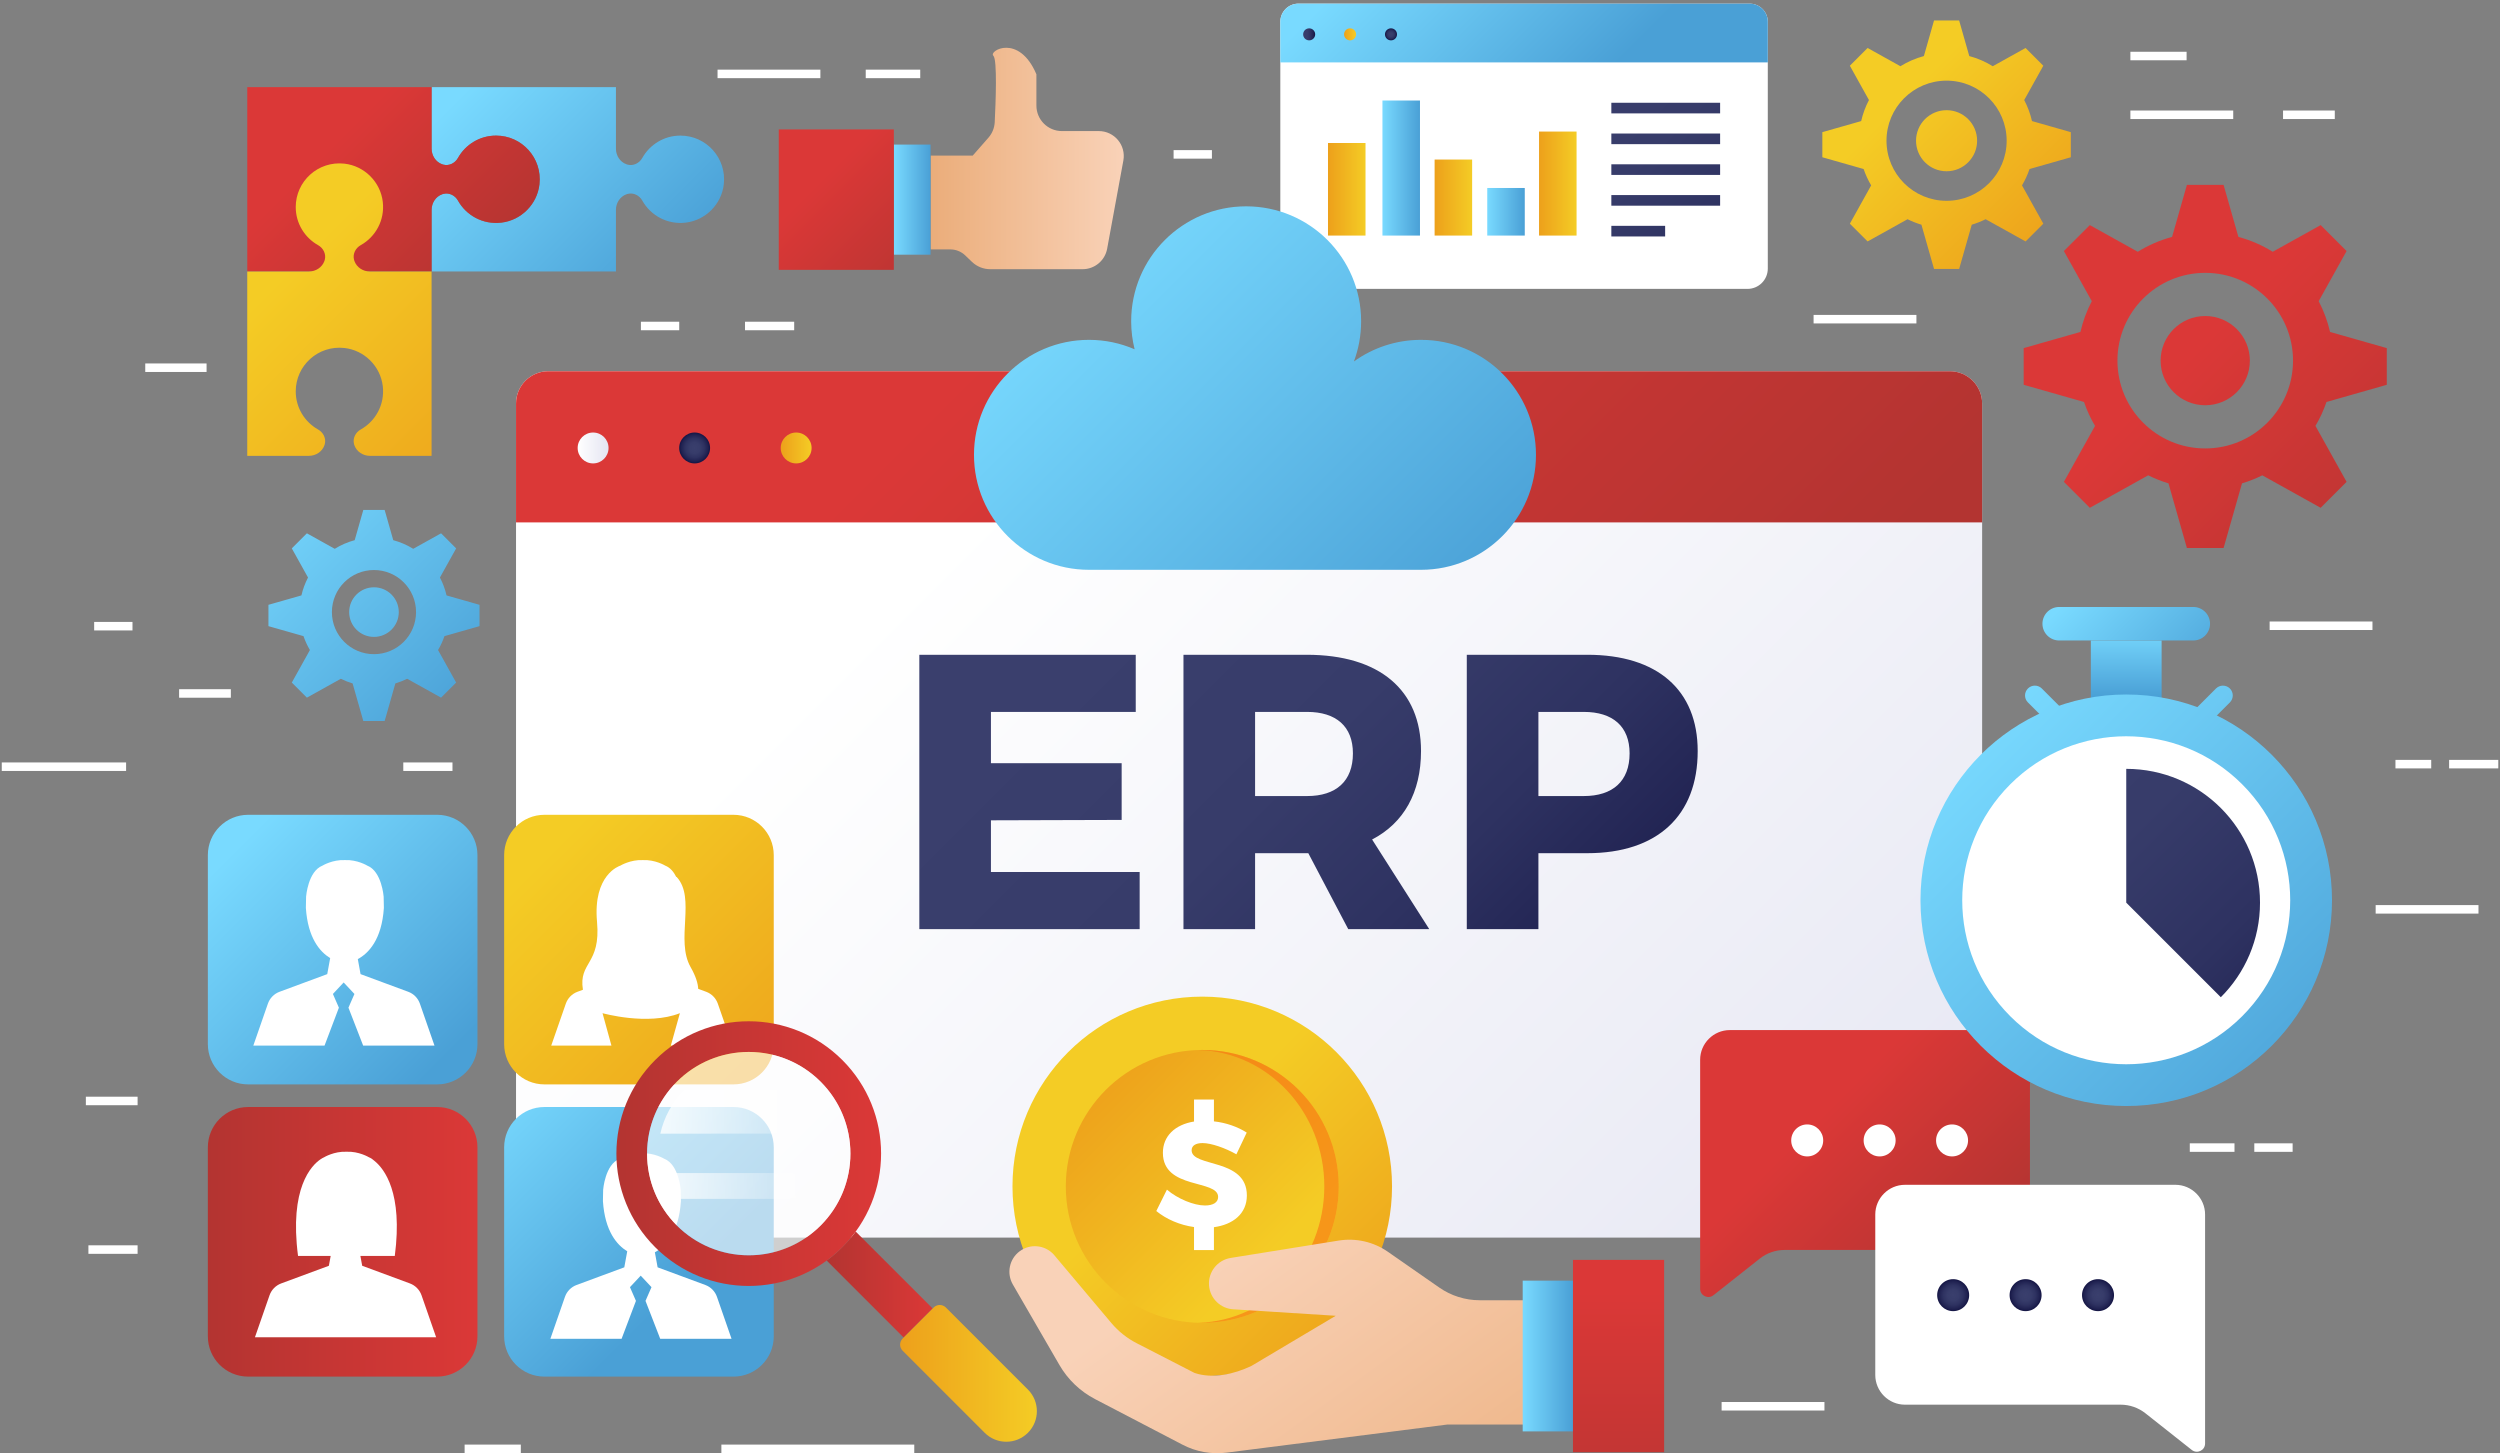
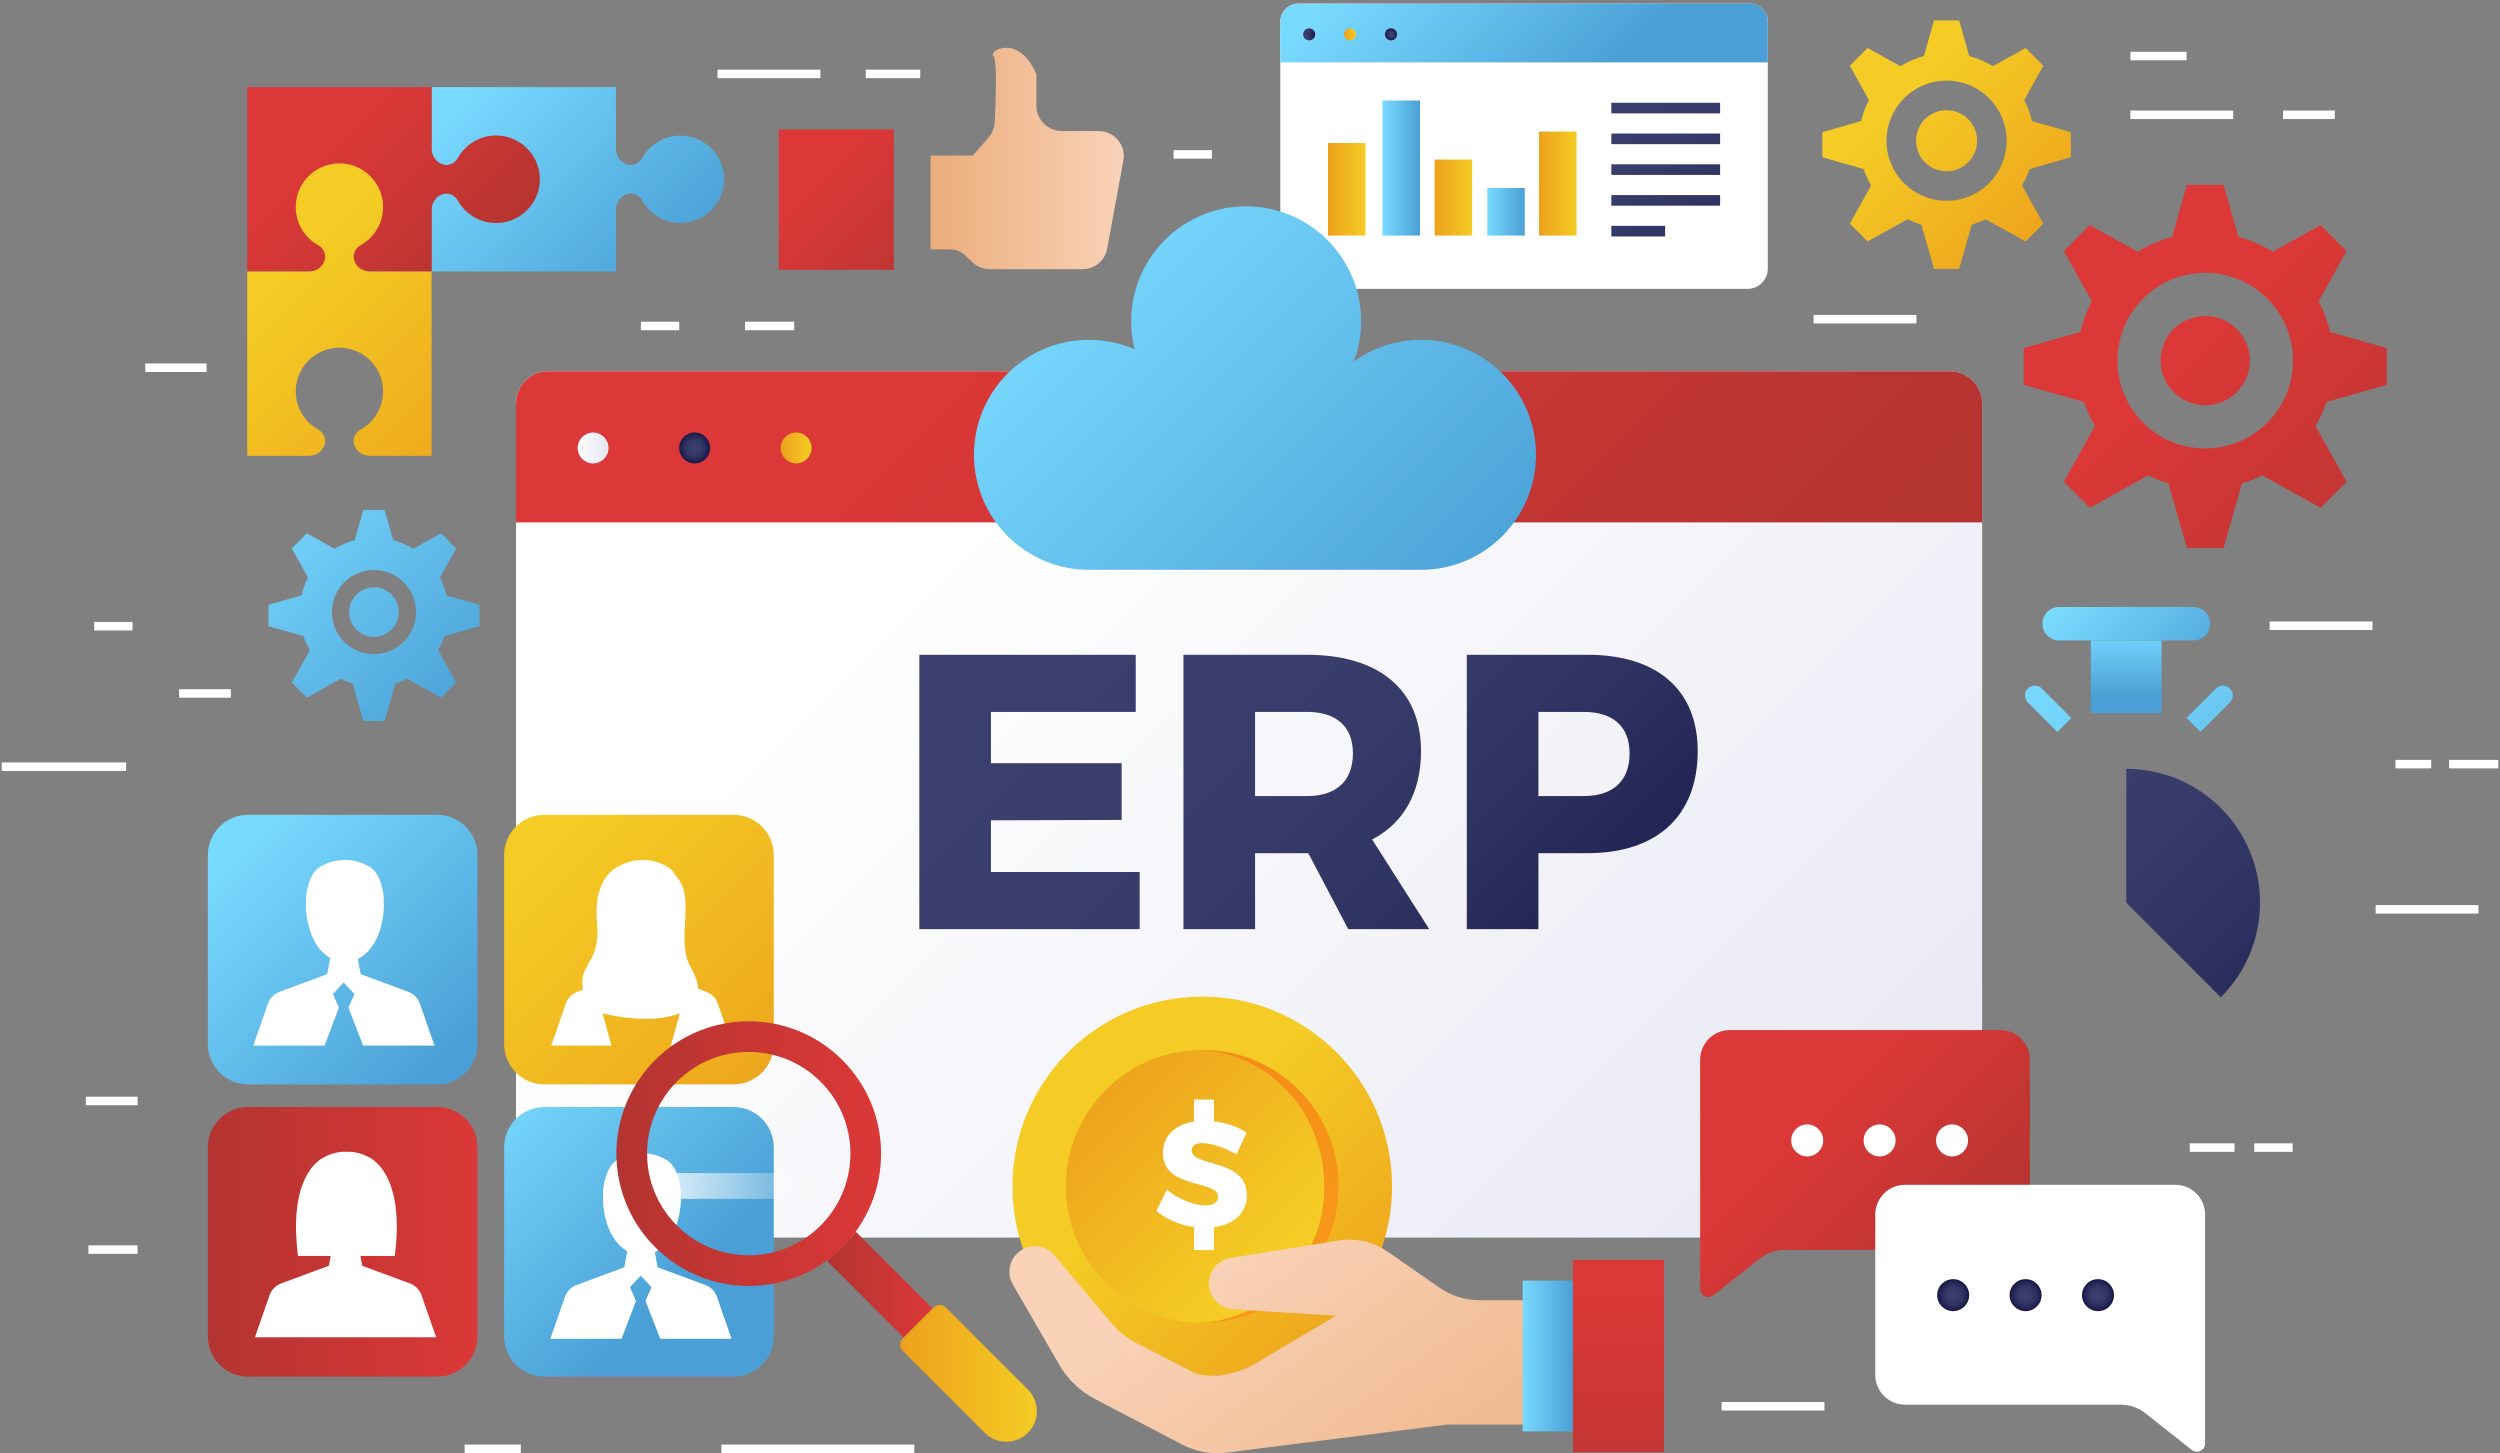
<svg xmlns="http://www.w3.org/2000/svg" width="652" height="379" viewBox="0 0 652 379" fill="none">
  <rect x="0" y="0" width="652" height="379" fill="#808080" stroke="none" />
  <path d="M570.265 13.499H555.606V15.72H570.265V13.499Z" fill="white" />
  <path d="M135.831 376.749H121.172V378.97H135.831V376.749Z" fill="white" />
  <path d="M582.425 28.825H555.606V31.046H582.425V28.825Z" fill="white" />
  <path d="M213.955 18.164H187.136V20.385H213.955V18.164Z" fill="white" />
  <path d="M618.739 162.086H591.92V164.307H618.739V162.086Z" fill="white" />
  <path d="M646.39 236.047H619.571V238.268H646.39V236.047Z" fill="white" />
  <path d="M499.802 82.129H472.983V84.35H499.802V82.129Z" fill="white" />
  <path d="M582.757 298.18H571.097V300.401H582.757V298.18Z" fill="white" />
  <path d="M597.917 298.18H587.922V300.401H597.917V298.18Z" fill="white" />
  <path d="M316.068 39.152H306.073V41.373H316.068V39.152Z" fill="white" />
  <path d="M34.552 162.197H24.557V164.418H34.552V162.197Z" fill="white" />
  <path d="M177.142 83.906H167.147V86.127H177.142V83.906Z" fill="white" />
  <path d="M475.815 365.644H448.996V367.865H475.815V365.644Z" fill="white" />
  <path d="M634.063 198.178H624.735V200.399H634.063V198.178Z" fill="white" />
  <path d="M651.554 198.178H638.728V200.399H651.554V198.178Z" fill="white" />
  <path d="M35.884 324.777H23.058V326.998H35.884V324.777Z" fill="white" />
-   <path d="M118.006 198.845H105.18V201.066H118.006V198.845Z" fill="white" />
+   <path d="M118.006 198.845H105.18H118.006V198.845Z" fill="white" />
  <path d="M207.125 83.906H194.299V86.127H207.125V83.906Z" fill="white" />
  <path d="M32.886 198.845H0.459V201.066H32.886V198.845Z" fill="white" />
  <path d="M239.997 18.164H225.782V20.385H239.997V18.164Z" fill="white" />
  <path d="M608.911 28.825H595.418V31.046H608.911V28.825Z" fill="white" />
  <path d="M238.442 376.749H188.136V378.97H238.442V376.749Z" fill="white" />
  <path d="M53.874 94.789H37.883V97.01H53.874V94.789Z" fill="white" />
  <path d="M60.205 179.744H46.712V181.965H60.205V179.744Z" fill="white" />
  <path d="M35.884 286.02H22.391V288.241H35.884V286.02Z" fill="white" />
  <path d="M508.518 322.759H143.004C138.352 322.759 134.581 318.988 134.581 314.336V105.242C134.581 100.59 138.352 96.819 143.004 96.819H508.518C513.17 96.819 516.94 100.59 516.94 105.242V314.336C516.941 318.988 513.17 322.759 508.518 322.759Z" fill="url(#paint0_linear_2016_1356)" />
  <path d="M516.941 136.246V105.241C516.941 100.589 513.17 96.818 508.519 96.818H143.004C138.352 96.818 134.581 100.589 134.581 105.241V136.246H516.941Z" fill="url(#paint1_linear_2016_1356)" />
  <path d="M158.71 116.83C158.71 119.054 156.907 120.858 154.682 120.858C152.457 120.858 150.654 119.055 150.654 116.83C150.654 114.605 152.457 112.802 154.682 112.802C156.907 112.802 158.71 114.605 158.71 116.83Z" fill="url(#paint2_linear_2016_1356)" />
  <path d="M185.188 116.83C185.188 119.054 183.385 120.858 181.16 120.858C178.935 120.858 177.132 119.055 177.132 116.83C177.132 114.605 178.935 112.802 181.16 112.802C183.385 112.802 185.188 114.605 185.188 116.83Z" fill="url(#paint3_radial_2016_1356)" />
  <path d="M211.665 116.83C211.665 119.054 209.862 120.858 207.637 120.858C205.412 120.858 203.609 119.055 203.609 116.83C203.609 114.605 205.412 112.802 207.637 112.802C209.862 112.802 211.665 114.605 211.665 116.83Z" fill="url(#paint4_linear_2016_1356)" />
  <path d="M296.202 170.764V185.666H258.438V199.036H292.528V213.836L258.438 213.939V227.412H297.223V242.313H239.76V170.765L296.202 170.764Z" fill="url(#paint5_linear_2016_1356)" />
  <path d="M351.618 242.313L341.208 222.512H340.799H327.326V242.313H308.648V170.765H340.798C359.782 170.765 370.602 179.951 370.602 195.873C370.602 206.692 366.111 214.653 357.844 218.94L372.745 242.313H351.618ZM327.326 207.61H340.901C348.454 207.61 352.842 203.731 352.842 196.484C352.842 189.442 348.453 185.666 340.901 185.666H327.326V207.61Z" fill="url(#paint6_linear_2016_1356)" />
  <path d="M442.758 195.872C442.758 212.713 432.245 222.512 413.976 222.512H401.217V242.313H382.539V170.765H413.975C432.245 170.764 442.758 179.95 442.758 195.872ZM424.999 196.484C424.999 189.442 420.609 185.666 413.057 185.666H401.217V207.61H413.057C420.609 207.61 424.999 203.731 424.999 196.484Z" fill="url(#paint7_linear_2016_1356)" />
  <path d="M622.475 100.354V90.786L607.678 86.57C607.03 83.743 606.027 81.052 604.712 78.549L611.99 65.472L605.224 58.706L592.723 65.663C589.98 63.959 586.973 62.642 583.775 61.787L579.91 48.22H570.342L566.477 61.787C563.28 62.642 560.273 63.959 557.529 65.663L545.028 58.706L538.262 65.472L545.54 78.549C544.225 81.052 543.222 83.743 542.574 86.57L527.777 90.786V100.354L543.51 104.837C544.257 107.027 545.221 109.116 546.384 111.075L538.262 125.669L545.028 132.435L560.249 123.964C561.936 124.805 563.703 125.508 565.538 126.057L570.343 142.921H579.911L584.716 126.057C586.551 125.508 588.318 124.805 590.005 123.964L605.226 132.435L611.992 125.669L603.87 111.075C605.032 109.116 605.997 107.027 606.744 104.837L622.475 100.354ZM575.125 116.952C562.479 116.952 552.228 106.701 552.228 94.055C552.228 81.409 562.479 71.158 575.125 71.158C587.771 71.158 598.022 81.409 598.022 94.055C598.022 106.7 587.771 116.952 575.125 116.952ZM575.125 105.691C568.698 105.691 563.488 100.481 563.488 94.054C563.488 87.627 568.698 82.417 575.125 82.417C581.552 82.417 586.762 87.627 586.762 94.054C586.762 100.481 581.552 105.691 575.125 105.691Z" fill="url(#paint8_linear_2016_1356)" />
  <path d="M540.071 41.013V34.465L529.945 31.58C529.502 29.645 528.815 27.804 527.915 26.091L532.896 17.142L528.266 12.512L519.711 17.273C517.834 16.107 515.776 15.206 513.588 14.621L510.943 5.336H504.395L501.75 14.621C499.562 15.206 497.504 16.107 495.627 17.273L487.072 12.512L482.442 17.142L487.423 26.091C486.523 27.804 485.836 29.645 485.393 31.58L475.267 34.465V41.013L486.034 44.081C486.545 45.58 487.205 47.009 488.001 48.35L482.443 58.337L487.073 62.967L497.489 57.17C498.644 57.746 499.853 58.226 501.109 58.602L504.397 70.143H510.945L514.233 58.602C515.488 58.226 516.698 57.745 517.852 57.17L528.268 62.967L532.898 58.337L527.34 48.35C528.135 47.009 528.796 45.58 529.307 44.081L540.071 41.013ZM507.667 52.371C499.013 52.371 491.997 45.356 491.997 36.701C491.997 28.046 499.013 21.031 507.667 21.031C516.321 21.031 523.337 28.046 523.337 36.701C523.337 45.356 516.321 52.371 507.667 52.371ZM507.667 44.665C503.269 44.665 499.703 41.1 499.703 36.701C499.703 32.303 503.268 28.737 507.667 28.737C512.065 28.737 515.631 32.302 515.631 36.701C515.631 41.1 512.065 44.665 507.667 44.665Z" fill="url(#paint9_linear_2016_1356)" />
  <path d="M125.059 163.298V157.736L116.457 155.285C116.081 153.641 115.497 152.077 114.733 150.622L118.964 143.02L115.031 139.087L107.764 143.131C106.169 142.14 104.421 141.375 102.562 140.878L100.315 132.991H94.753L92.506 140.878C90.647 141.375 88.899 142.14 87.304 143.131L80.037 139.087L76.104 143.02L80.335 150.622C79.571 152.077 78.987 153.641 78.611 155.285L70.009 157.736V163.298L79.155 165.904C79.589 167.177 80.15 168.391 80.826 169.53L76.105 178.014L80.038 181.947L88.886 177.023C89.867 177.512 90.894 177.92 91.961 178.24L94.754 188.043H100.316L103.109 178.24C104.175 177.921 105.203 177.512 106.184 177.023L115.032 181.947L118.965 178.014L114.244 169.53C114.92 168.391 115.48 167.177 115.915 165.904L125.059 163.298ZM97.533 170.609C91.473 170.609 86.56 165.696 86.56 159.636C86.56 153.576 91.473 148.663 97.533 148.663C103.593 148.663 108.506 153.576 108.506 159.636C108.506 165.697 103.593 170.609 97.533 170.609ZM97.533 166.105C93.96 166.105 91.064 163.209 91.064 159.636C91.064 156.063 93.96 153.167 97.533 153.167C101.106 153.167 104.002 156.063 104.002 159.636C104.002 163.209 101.106 166.105 97.533 166.105Z" fill="url(#paint10_linear_2016_1356)" />
  <path d="M521.672 268.646H451.136C446.88 268.646 443.398 272.128 443.398 276.384V318.249V336.116C443.398 337.905 445.463 338.904 446.866 337.795L458.957 328.234C460.797 326.779 463.075 325.987 465.421 325.987H521.673C525.929 325.987 529.411 322.505 529.411 318.249V276.384C529.41 272.129 525.928 268.646 521.672 268.646Z" fill="url(#paint11_linear_2016_1356)" />
  <path d="M475.491 297.424C475.491 299.728 473.623 301.596 471.319 301.596C469.015 301.596 467.147 299.728 467.147 297.424C467.147 295.12 469.015 293.252 471.319 293.252C473.623 293.252 475.491 295.12 475.491 297.424Z" fill="white" />
  <path d="M490.208 301.596C492.512 301.596 494.38 299.728 494.38 297.424C494.38 295.12 492.512 293.252 490.208 293.252C487.904 293.252 486.036 295.12 486.036 297.424C486.036 299.728 487.904 301.596 490.208 301.596Z" fill="white" />
  <path d="M513.27 297.424C513.27 299.728 511.402 301.596 509.098 301.596C506.794 301.596 504.926 299.728 504.926 297.424C504.926 295.12 506.794 293.252 509.098 293.252C511.402 293.252 513.27 295.12 513.27 297.424Z" fill="white" />
  <path d="M496.811 308.998H567.347C571.603 308.998 575.085 312.48 575.085 316.736V358.601V376.468C575.085 378.257 573.021 379.256 571.617 378.147L559.526 368.586C557.686 367.131 555.408 366.339 553.062 366.339H496.81C492.554 366.339 489.072 362.857 489.072 358.601V316.736C489.073 312.48 492.555 308.998 496.811 308.998Z" fill="white" />
  <path d="M547.164 341.948C549.468 341.948 551.336 340.08 551.336 337.776C551.336 335.472 549.468 333.604 547.164 333.604C544.86 333.604 542.992 335.472 542.992 337.776C542.992 340.08 544.86 341.948 547.164 341.948Z" fill="url(#paint12_radial_2016_1356)" />
  <path d="M528.274 341.948C530.578 341.948 532.446 340.08 532.446 337.776C532.446 335.472 530.578 333.604 528.274 333.604C525.97 333.604 524.102 335.472 524.102 337.776C524.102 340.08 525.97 341.948 528.274 341.948Z" fill="url(#paint13_radial_2016_1356)" />
  <path d="M509.385 341.948C511.689 341.948 513.557 340.08 513.557 337.776C513.557 335.472 511.689 333.604 509.385 333.604C507.081 333.604 505.213 335.472 505.213 337.776C505.213 340.08 507.081 341.948 509.385 341.948Z" fill="url(#paint14_radial_2016_1356)" />
  <path d="M563.749 167.036H545.294V185.983H563.749V167.036Z" fill="url(#paint15_linear_2016_1356)" />
  <path d="M572.007 158.298H537.04C534.626 158.298 532.669 160.255 532.669 162.669C532.669 165.083 534.626 167.04 537.04 167.04H572.007C574.421 167.04 576.378 165.083 576.378 162.669C576.378 160.255 574.421 158.298 572.007 158.298Z" fill="url(#paint16_linear_2016_1356)" />
-   <path d="M554.524 288.451C584.162 288.451 608.188 264.425 608.188 234.787C608.188 205.149 584.162 181.123 554.524 181.123C524.886 181.123 500.86 205.149 500.86 234.787C500.86 264.425 524.886 288.451 554.524 288.451Z" fill="url(#paint17_linear_2016_1356)" />
-   <path d="M584.76 265.032C601.463 248.33 601.463 221.249 584.76 204.547C568.058 187.844 540.978 187.844 524.275 204.547C507.573 221.249 507.573 248.33 524.275 265.032C540.978 281.735 568.058 281.735 584.76 265.032Z" fill="white" />
  <path d="M589.41 235.412C589.41 245.048 585.507 253.769 579.189 260.076L554.525 235.412V200.516C573.796 200.516 589.41 216.14 589.41 235.412Z" fill="url(#paint18_linear_2016_1356)" />
  <path d="M581.555 179.563C580.553 178.561 578.929 178.561 577.927 179.563L570.234 187.256L573.862 190.884L581.556 183.19C582.556 182.189 582.556 180.564 581.555 179.563Z" fill="url(#paint19_linear_2016_1356)" />
  <path d="M528.88 179.563C529.882 178.561 531.506 178.561 532.508 179.563L540.202 187.256L536.574 190.884L528.88 183.19C527.878 182.189 527.878 180.564 528.88 179.563Z" fill="url(#paint20_linear_2016_1356)" />
  <path d="M160.639 54.716C160.639 52.924 161.711 51.247 163.403 50.659C163.508 50.623 163.611 50.592 163.712 50.566C165.207 50.18 166.75 50.956 167.504 52.304C169.655 56.152 173.971 58.625 178.805 58.066C184.011 57.465 188.191 53.262 188.767 48.053C189.527 41.181 184.167 35.364 177.449 35.364C173.178 35.364 169.459 37.716 167.51 41.194C166.753 42.545 165.211 43.33 163.711 42.942C163.61 42.916 163.507 42.885 163.403 42.849C161.71 42.261 160.639 40.584 160.639 38.792V22.717H112.565V38.792C112.565 40.584 113.637 42.261 115.329 42.849C115.433 42.885 115.536 42.916 115.637 42.942C117.137 43.33 118.678 42.545 119.436 41.194C121.385 37.716 125.105 35.364 129.375 35.364C136.093 35.364 141.453 41.181 140.693 48.053C140.117 53.262 135.937 57.465 130.731 58.066C125.897 58.625 121.581 56.152 119.43 52.304C118.676 50.956 117.134 50.18 115.638 50.566C115.537 50.592 115.434 50.623 115.329 50.659C113.636 51.247 112.565 52.924 112.565 54.716V70.791H160.639V54.716Z" fill="url(#paint21_linear_2016_1356)" />
  <path d="M112.565 54.716C112.565 52.924 113.637 51.247 115.329 50.659C115.434 50.623 115.537 50.592 115.638 50.566C117.133 50.18 118.676 50.956 119.43 52.304C121.581 56.152 125.897 58.625 130.731 58.066C135.937 57.465 140.117 53.262 140.693 48.053C141.453 41.181 136.093 35.364 129.375 35.364C125.104 35.364 121.385 37.716 119.436 41.194C118.679 42.545 117.137 43.33 115.637 42.942C115.536 42.916 115.433 42.885 115.329 42.849C113.636 42.261 112.565 40.584 112.565 38.792V22.717H64.491V70.791H112.565V54.716Z" fill="url(#paint22_linear_2016_1356)" />
  <path d="M96.48 70.809C94.688 70.809 93.011 69.737 92.423 68.045C92.387 67.941 92.356 67.837 92.33 67.736C91.944 66.241 92.719 64.698 94.068 63.944C97.916 61.793 100.389 57.477 99.83 52.643C99.229 47.437 95.025 43.257 89.817 42.681C82.945 41.921 77.128 47.281 77.128 53.999C77.128 58.27 79.48 61.989 82.958 63.938C84.309 64.695 85.094 66.237 84.706 67.737C84.68 67.838 84.649 67.941 84.613 68.045C84.025 69.738 82.348 70.81 80.556 70.81H64.481V118.884H80.556C82.348 118.884 84.025 117.812 84.613 116.119C84.649 116.015 84.68 115.912 84.706 115.811C85.094 114.311 84.309 112.77 82.958 112.012C79.48 110.063 77.128 106.343 77.128 102.073C77.128 95.355 82.945 89.995 89.817 90.755C95.026 91.331 99.229 95.511 99.83 100.717C100.388 105.551 97.916 109.867 94.068 112.018C92.72 112.772 91.944 114.314 92.33 115.81C92.356 115.911 92.387 116.014 92.423 116.119C93.011 117.812 94.688 118.883 96.48 118.883H112.555V70.809H96.48Z" fill="url(#paint23_linear_2016_1356)" />
  <path d="M191.285 282.811H141.991C136.187 282.811 131.482 278.106 131.482 272.302V223.008C131.482 217.204 136.187 212.499 141.991 212.499H191.285C197.089 212.499 201.794 217.204 201.794 223.008V272.302C201.795 278.105 197.09 282.811 191.285 282.811Z" fill="url(#paint24_linear_2016_1356)" />
  <path d="M191.015 272.698L187.208 261.749C186.707 260.319 185.596 259.189 184.184 258.661L182.093 257.887C182.028 256.543 181.529 254.709 180.111 252.221C176.106 245.194 181.547 234.238 176.484 228.722L176.362 228.697C175.725 227.423 174.809 226.27 173.482 225.75C173.482 225.75 170.886 224.165 167.643 224.311C164.4 224.165 161.804 225.75 161.804 225.75C161.799 225.752 161.795 225.755 161.79 225.757C161.57 225.825 154.59 228.088 155.706 240.434C156.718 251.639 150.863 250.791 152.025 258.13L150.591 258.661C149.179 259.189 148.068 260.319 147.567 261.749L143.759 272.698H159.463L157.14 264.236C157.14 264.236 168.927 267.561 177.316 264.236L174.948 272.698H191.015Z" fill="white" />
  <path d="M114.011 282.811H64.717C58.913 282.811 54.207 278.106 54.207 272.302V223.008C54.207 217.204 58.912 212.499 64.717 212.499H114.011C119.815 212.499 124.52 217.204 124.52 223.008V272.302C124.521 278.105 119.815 282.811 114.011 282.811Z" fill="url(#paint25_linear_2016_1356)" />
  <path d="M88.383 262.803L86.822 259.226L89.315 256.561L89.629 256.226L89.943 256.561L92.436 259.226L90.875 262.803L94.714 272.698H113.315L109.509 261.748C109.012 260.318 107.902 259.186 106.483 258.66L94.033 254.051L93.317 250.133C96.068 248.647 99.564 245.127 100.115 236.788L100.057 233.844C100.057 233.844 99.573 227.235 95.784 225.754C95.784 225.754 93.187 224.163 89.943 224.31C86.699 224.164 84.102 225.754 84.102 225.754C80.313 227.235 79.829 233.844 79.829 233.844L79.771 236.788C80.292 244.67 83.444 248.245 86.111 249.869L85.346 254.051L72.896 258.66C71.477 259.185 70.367 260.318 69.87 261.747L66.064 272.697H84.638L88.383 262.803Z" fill="white" />
  <path d="M191.285 359.021H141.991C136.187 359.021 131.482 354.316 131.482 348.512V299.218C131.482 293.414 136.187 288.709 141.991 288.709H191.285C197.089 288.709 201.794 293.414 201.794 299.218V348.512C201.795 354.316 197.09 359.021 191.285 359.021Z" fill="url(#paint26_linear_2016_1356)" />
  <path d="M165.855 339.268L164.294 335.691L166.787 333.026L167.101 332.692L167.415 333.026L169.908 335.691L168.347 339.268L172.186 349.163H190.787L186.981 338.213C186.484 336.783 185.374 335.651 183.954 335.125L171.505 330.516L170.789 326.598C173.54 325.112 177.036 321.592 177.587 313.253L177.529 310.309C177.529 310.309 177.045 303.7 173.256 302.219C173.256 302.219 170.659 300.629 167.415 300.775C164.171 300.629 161.574 302.219 161.574 302.219C157.785 303.7 157.301 310.309 157.301 310.309L157.243 313.253C157.764 321.135 160.916 324.71 163.583 326.334L162.818 330.516L150.368 335.125C148.949 335.65 147.839 336.783 147.342 338.212L143.535 349.162H162.109L165.855 339.268Z" fill="white" />
  <path d="M114.011 359.021H64.717C58.913 359.021 54.207 354.316 54.207 348.512V299.218C54.207 293.414 58.912 288.709 64.717 288.709H114.011C119.815 288.709 124.52 293.414 124.52 299.218V348.512C124.521 354.316 119.815 359.021 114.011 359.021Z" fill="url(#paint27_linear_2016_1356)" />
  <path d="M109.937 337.811C109.436 336.381 108.325 335.251 106.913 334.723L94.461 330.114L93.99 327.553H102.961C105.109 311.045 100.235 304.831 97.644 302.748C97.227 302.356 96.756 302.027 96.21 301.813C96.21 301.813 93.614 300.228 90.371 300.374C87.128 300.228 84.532 301.813 84.532 301.813C84.532 301.813 84.362 301.879 84.079 302.039C83.915 302.127 83.759 302.225 83.609 302.332C81.264 303.919 75.412 309.748 77.729 327.553H86.24L85.771 330.114L73.319 334.723C71.907 335.251 70.796 336.381 70.295 337.811L66.487 348.76H82.191H97.676H113.744L109.937 337.811Z" fill="white" />
  <path d="M219.678 325.27C220.964 323.984 222.129 322.621 223.17 321.197L243.235 341.261L235.669 348.827L215.604 328.762C217.029 327.721 218.392 326.556 219.678 325.27Z" fill="url(#paint28_linear_2016_1356)" />
  <path d="M243.495 341.003L235.412 349.085C234.53 349.967 234.53 351.397 235.412 352.278L256.804 373.67C259.918 376.784 264.966 376.784 268.08 373.67C271.194 370.556 271.194 365.508 268.08 362.394L246.688 341.002C245.807 340.121 244.377 340.121 243.495 341.003Z" fill="url(#paint29_linear_2016_1356)" />
  <path d="M170.866 276.457C157.387 289.936 157.387 311.79 170.866 325.269C184.345 338.748 206.199 338.748 219.678 325.269C233.157 311.79 233.157 289.936 219.678 276.457C206.2 262.978 184.346 262.978 170.866 276.457ZM214.023 319.613C203.668 329.968 186.878 329.968 176.523 319.613C166.168 309.258 166.168 292.468 176.523 282.113C186.878 271.758 203.668 271.758 214.023 282.113C224.378 292.468 224.378 309.258 214.023 319.613Z" fill="url(#paint30_linear_2016_1356)" />
-   <path opacity="0.62" d="M195.273 327.379C209.917 327.379 221.789 315.507 221.789 300.863C221.789 286.218 209.917 274.347 195.273 274.347C180.629 274.347 168.757 286.218 168.757 300.863C168.757 315.507 180.629 327.379 195.273 327.379Z" fill="white" />
  <path d="M172.181 305.929L218.365 305.932C217.855 308.272 216.987 310.549 215.76 312.673H174.79C173.559 310.546 172.691 308.268 172.181 305.929Z" fill="url(#paint31_linear_2016_1356)" />
-   <path d="M212.093 284.251C215.314 287.515 217.394 291.48 218.336 295.649L172.214 295.652C173.15 291.477 175.23 287.511 178.454 284.251H212.093Z" fill="url(#paint32_linear_2016_1356)" />
  <path d="M286.568 34.184H276.948C273.273 34.184 270.294 31.205 270.294 27.53V19.371C265.693 8.598 257.726 13.311 259.072 14.546C260.122 15.508 259.671 26.905 259.422 31.883C259.347 33.369 258.772 34.782 257.791 35.901L253.686 40.581H242.689V65.044H247.846C249.289 65.044 250.677 65.602 251.719 66.6L253.485 68.292C254.766 69.52 256.473 70.206 258.248 70.206H282.341C285.482 70.206 288.175 67.963 288.743 64.873L292.971 41.87C293.706 37.871 290.635 34.184 286.568 34.184Z" fill="url(#paint33_linear_2016_1356)" />
-   <path d="M242.688 37.707H233.116V66.422H242.688V37.707Z" fill="url(#paint34_linear_2016_1356)" />
  <path d="M203.1 70.376H233.116V33.753H203.1V70.376Z" fill="url(#paint35_linear_2016_1356)" />
  <path d="M456.311 0.951H338.636C336.024 0.951 333.906 3.069 333.906 5.681V70.052C333.906 72.974 336.275 75.343 339.197 75.343H455.75C458.672 75.343 461.041 72.974 461.041 70.052V5.68C461.041 3.068 458.923 0.951 456.311 0.951Z" fill="white" />
  <path d="M461.041 16.266V5.68C461.041 3.068 458.923 0.95 456.311 0.95H338.636C336.024 0.95 333.906 3.068 333.906 5.68V16.266H461.041Z" fill="url(#paint36_linear_2016_1356)" />
  <path d="M370.328 26.215H360.542V61.437H370.328V26.215Z" fill="url(#paint37_linear_2016_1356)" />
  <path d="M383.933 41.61H374.147V61.436H383.933V41.61Z" fill="url(#paint38_linear_2016_1356)" />
  <path d="M356.126 37.295H346.34V61.437H356.126V37.295Z" fill="url(#paint39_linear_2016_1356)" />
  <path d="M397.658 49.025H387.872V61.437H397.658V49.025Z" fill="url(#paint40_linear_2016_1356)" />
  <path d="M411.169 34.31H401.383V61.438H411.169V34.31Z" fill="url(#paint41_linear_2016_1356)" />
  <path d="M448.607 26.8H420.238V29.571H448.607V26.8Z" fill="url(#paint42_linear_2016_1356)" />
  <path d="M448.607 34.824H420.238V37.595H448.607V34.824Z" fill="url(#paint43_linear_2016_1356)" />
  <path d="M448.607 42.849H420.238V45.62H448.607V42.849Z" fill="url(#paint44_linear_2016_1356)" />
  <path d="M448.607 50.873H420.238V53.644H448.607V50.873Z" fill="url(#paint45_linear_2016_1356)" />
  <path d="M434.268 58.898H420.238V61.669H434.268V58.898Z" fill="url(#paint46_linear_2016_1356)" />
  <path d="M342.997 8.96C342.997 9.826 342.295 10.528 341.429 10.528C340.563 10.528 339.861 9.826 339.861 8.96C339.861 8.094 340.563 7.392 341.429 7.392C342.295 7.392 342.997 8.094 342.997 8.96Z" fill="url(#paint47_linear_2016_1356)" />
  <path d="M353.667 8.96C353.667 9.826 352.965 10.528 352.099 10.528C351.233 10.528 350.531 9.826 350.531 8.96C350.531 8.094 351.233 7.392 352.099 7.392C352.965 7.392 353.667 8.094 353.667 8.96Z" fill="url(#paint48_linear_2016_1356)" />
  <path d="M362.77 10.528C363.636 10.528 364.338 9.826 364.338 8.96C364.338 8.094 363.636 7.392 362.77 7.392C361.904 7.392 361.202 8.094 361.202 8.96C361.202 9.826 361.904 10.528 362.77 10.528Z" fill="url(#paint49_radial_2016_1356)" />
  <path d="M370.597 148.605C387.158 148.605 400.583 135.18 400.583 118.619C400.583 102.058 387.158 88.633 370.597 88.633C364.063 88.633 358.021 90.73 353.095 94.278C354.313 91.015 354.982 87.484 354.982 83.797C354.982 67.236 341.557 53.811 324.996 53.811C308.435 53.811 295.01 67.236 295.01 83.797C295.01 86.315 295.324 88.76 295.909 91.096C292.258 89.514 288.233 88.633 284.001 88.633C267.44 88.633 254.015 102.058 254.015 118.619C254.015 135.18 267.44 148.605 284.001 148.605H370.597Z" fill="url(#paint50_linear_2016_1356)" />
  <path d="M313.549 358.907C340.883 358.907 363.042 336.749 363.042 309.414C363.042 282.08 340.883 259.921 313.549 259.921C286.215 259.921 264.056 282.08 264.056 309.414C264.056 336.749 286.215 358.907 313.549 358.907Z" fill="url(#paint51_linear_2016_1356)" />
  <path d="M313.549 345.001C333.203 345.001 349.136 329.068 349.136 309.414C349.136 289.76 333.203 273.827 313.549 273.827C293.895 273.827 277.962 289.76 277.962 309.414C277.962 329.068 293.895 345.001 313.549 345.001Z" fill="url(#paint52_linear_2016_1356)" />
  <path opacity="0.62" d="M313.549 273.827C313.226 273.827 312.906 273.843 312.585 273.851C330.779 274.363 345.381 290.083 345.381 309.413C345.381 328.744 330.779 344.463 312.585 344.975C312.906 344.984 313.226 344.999 313.549 344.999C333.203 344.999 349.136 329.066 349.136 309.412C349.136 289.759 333.203 273.827 313.549 273.827Z" fill="#F97412" />
  <path d="M316.593 320.052V326.025H311.401V320.013C307.731 319.505 304.179 317.983 301.563 315.836L304.335 310.254C307.146 312.674 311.401 314.392 314.251 314.392C316.359 314.392 317.687 313.611 317.687 312.166C317.687 307.52 303.282 310.331 303.282 300.65C303.282 296.316 306.405 293.311 311.402 292.491V286.752H316.594V292.452C319.795 292.803 322.84 293.896 325.143 295.38L322.45 301.041C319.561 299.402 315.892 298.114 313.627 298.114C311.909 298.114 310.777 298.738 310.777 299.987C310.777 304.515 325.182 301.939 325.182 311.776C325.181 316.578 321.512 319.389 316.593 320.052Z" fill="white" />
  <path d="M375.36 335.791L361.963 326.467C358.226 323.866 353.626 322.817 349.131 323.54L320.97 328.068C317.496 328.627 315.034 331.761 315.315 335.269C315.587 338.663 318.344 341.323 321.745 341.472L348.36 343.155L326.363 356.24C321.858 358.382 316.259 359.67 311.536 358.063L296.447 350.309C293.919 349.01 291.675 347.221 289.846 345.047L274.802 327.168C272.496 324.652 268.661 324.29 265.926 326.33C263.222 328.347 262.456 332.07 264.146 334.99L276.303 355.998C278.492 359.781 281.713 362.864 285.589 364.884L308.419 376.786C311.952 378.628 315.963 379.345 319.915 378.842L377.527 371.512H397.205V339.104H385.919C382.144 339.104 378.459 337.948 375.36 335.791Z" fill="url(#paint53_linear_2016_1356)" />
  <path d="M397.12 373.31H410.226V333.99H397.12V373.31Z" fill="url(#paint54_linear_2016_1356)" />
  <path d="M434.008 328.577H410.226V378.725H434.008V328.577Z" fill="url(#paint55_linear_2016_1356)" />
  <defs>
    <linearGradient id="paint0_linear_2016_1356" x1="252.087" y1="136.115" x2="494.503" y2="378.531" gradientUnits="userSpaceOnUse">
      <stop stop-color="white" />
      <stop offset="1" stop-color="#E4E5F2" />
    </linearGradient>
    <linearGradient id="paint1_linear_2016_1356" x1="420.258" y1="213.497" x2="277.982" y2="71.222" gradientUnits="userSpaceOnUse">
      <stop stop-color="#B33431" />
      <stop offset="1" stop-color="#DB3837" />
    </linearGradient>
    <linearGradient id="paint2_linear_2016_1356" x1="150.654" y1="116.83" x2="158.71" y2="116.83" gradientUnits="userSpaceOnUse">
      <stop stop-color="white" />
      <stop offset="1" stop-color="#E4E5F2" />
    </linearGradient>
    <radialGradient id="paint3_radial_2016_1356" cx="0" cy="0" r="1" gradientUnits="userSpaceOnUse" gradientTransform="translate(181.16 116.83) scale(4.028)">
      <stop stop-color="#3A3F6D" />
      <stop offset="0.353" stop-color="#373C6A" />
      <stop offset="0.622" stop-color="#2E3261" />
      <stop offset="0.863" stop-color="#202251" />
      <stop offset="1" stop-color="#141544" />
    </radialGradient>
    <linearGradient id="paint4_linear_2016_1356" x1="203.609" y1="116.83" x2="211.665" y2="116.83" gradientUnits="userSpaceOnUse">
      <stop stop-color="#EDA01B" />
      <stop offset="1" stop-color="#F4CC25" />
    </linearGradient>
    <linearGradient id="paint5_linear_2016_1356" x1="256.935" y1="195.493" x2="377.384" y2="315.941" gradientUnits="userSpaceOnUse">
      <stop stop-color="#3A3F6D" />
      <stop offset="0.353" stop-color="#373C6A" />
      <stop offset="0.622" stop-color="#2E3261" />
      <stop offset="0.863" stop-color="#202251" />
      <stop offset="1" stop-color="#141544" />
    </linearGradient>
    <linearGradient id="paint6_linear_2016_1356" x1="289.193" y1="163.235" x2="409.641" y2="283.683" gradientUnits="userSpaceOnUse">
      <stop stop-color="#3A3F6D" />
      <stop offset="0.353" stop-color="#373C6A" />
      <stop offset="0.622" stop-color="#2E3261" />
      <stop offset="0.863" stop-color="#202251" />
      <stop offset="1" stop-color="#141544" />
    </linearGradient>
    <linearGradient id="paint7_linear_2016_1356" x1="325.755" y1="126.673" x2="446.204" y2="247.121" gradientUnits="userSpaceOnUse">
      <stop stop-color="#3A3F6D" />
      <stop offset="0.353" stop-color="#373C6A" />
      <stop offset="0.622" stop-color="#2E3261" />
      <stop offset="0.863" stop-color="#202251" />
      <stop offset="1" stop-color="#141544" />
    </linearGradient>
    <linearGradient id="paint8_linear_2016_1356" x1="635.937" y1="156.382" x2="571.66" y2="92.104" gradientUnits="userSpaceOnUse">
      <stop stop-color="#B33431" />
      <stop offset="1" stop-color="#DB3837" />
    </linearGradient>
    <linearGradient id="paint9_linear_2016_1356" x1="535.564" y1="65.635" x2="495.969" y2="26.041" gradientUnits="userSpaceOnUse">
      <stop stop-color="#EDA01B" />
      <stop offset="1" stop-color="#F4CC25" />
    </linearGradient>
    <linearGradient id="paint10_linear_2016_1356" x1="66.216" y1="129.2" x2="122.76" y2="185.744" gradientUnits="userSpaceOnUse">
      <stop stop-color="#79DAFF" />
      <stop offset="0.996" stop-color="#4AA0D6" />
    </linearGradient>
    <linearGradient id="paint11_linear_2016_1356" x1="513.075" y1="331.771" x2="473.538" y2="292.235" gradientUnits="userSpaceOnUse">
      <stop stop-color="#B33431" />
      <stop offset="1" stop-color="#DB3837" />
    </linearGradient>
    <radialGradient id="paint12_radial_2016_1356" cx="0" cy="0" r="1" gradientUnits="userSpaceOnUse" gradientTransform="translate(547.164 337.776) rotate(180) scale(4.172)">
      <stop stop-color="#3A3F6D" />
      <stop offset="0.353" stop-color="#373C6A" />
      <stop offset="0.622" stop-color="#2E3261" />
      <stop offset="0.863" stop-color="#202251" />
      <stop offset="1" stop-color="#141544" />
    </radialGradient>
    <radialGradient id="paint13_radial_2016_1356" cx="0" cy="0" r="1" gradientUnits="userSpaceOnUse" gradientTransform="translate(528.274 337.776) rotate(180) scale(4.172)">
      <stop stop-color="#3A3F6D" />
      <stop offset="0.353" stop-color="#373C6A" />
      <stop offset="0.622" stop-color="#2E3261" />
      <stop offset="0.863" stop-color="#202251" />
      <stop offset="1" stop-color="#141544" />
    </radialGradient>
    <radialGradient id="paint14_radial_2016_1356" cx="0" cy="0" r="1" gradientUnits="userSpaceOnUse" gradientTransform="translate(509.385 337.776) rotate(180) scale(4.172)">
      <stop stop-color="#3A3F6D" />
      <stop offset="0.353" stop-color="#373C6A" />
      <stop offset="0.622" stop-color="#2E3261" />
      <stop offset="0.863" stop-color="#202251" />
      <stop offset="1" stop-color="#141544" />
    </radialGradient>
    <linearGradient id="paint15_linear_2016_1356" x1="554.522" y1="163.616" x2="554.522" y2="181.736" gradientUnits="userSpaceOnUse">
      <stop stop-color="#79DAFF" />
      <stop offset="0.996" stop-color="#4AA0D6" />
    </linearGradient>
    <linearGradient id="paint16_linear_2016_1356" x1="543.835" y1="151.98" x2="574.132" y2="182.277" gradientUnits="userSpaceOnUse">
      <stop stop-color="#79DAFF" />
      <stop offset="0.996" stop-color="#4AA0D6" />
    </linearGradient>
    <linearGradient id="paint17_linear_2016_1356" x1="511.552" y1="191.815" x2="609.034" y2="289.297" gradientUnits="userSpaceOnUse">
      <stop stop-color="#79DAFF" />
      <stop offset="0.996" stop-color="#4AA0D6" />
    </linearGradient>
    <linearGradient id="paint18_linear_2016_1356" x1="523.576" y1="179.791" x2="621.057" y2="277.273" gradientUnits="userSpaceOnUse">
      <stop stop-color="#3A3F6D" />
      <stop offset="0.353" stop-color="#373C6A" />
      <stop offset="0.622" stop-color="#2E3261" />
      <stop offset="0.863" stop-color="#202251" />
      <stop offset="1" stop-color="#141544" />
    </linearGradient>
    <linearGradient id="paint19_linear_2016_1356" x1="547.926" y1="155.441" x2="645.408" y2="252.923" gradientUnits="userSpaceOnUse">
      <stop stop-color="#79DAFF" />
      <stop offset="0.996" stop-color="#4AA0D6" />
    </linearGradient>
    <linearGradient id="paint20_linear_2016_1356" x1="526.342" y1="177.025" x2="623.824" y2="274.507" gradientUnits="userSpaceOnUse">
      <stop stop-color="#79DAFF" />
      <stop offset="0.996" stop-color="#4AA0D6" />
    </linearGradient>
    <linearGradient id="paint21_linear_2016_1356" x1="119.533" y1="25.244" x2="170.172" y2="75.884" gradientUnits="userSpaceOnUse">
      <stop stop-color="#79DAFF" />
      <stop offset="0.996" stop-color="#4AA0D6" />
    </linearGradient>
    <linearGradient id="paint22_linear_2016_1356" x1="122.703" y1="76.489" x2="85.331" y2="39.116" gradientUnits="userSpaceOnUse">
      <stop stop-color="#B33431" />
      <stop offset="1" stop-color="#DB3837" />
    </linearGradient>
    <linearGradient id="paint23_linear_2016_1356" x1="128.636" y1="130.524" x2="71.949" y2="73.837" gradientUnits="userSpaceOnUse">
      <stop stop-color="#EDA01B" />
      <stop offset="1" stop-color="#F4CC25" />
    </linearGradient>
    <linearGradient id="paint24_linear_2016_1356" x1="209.18" y1="290.196" x2="142.099" y2="223.115" gradientUnits="userSpaceOnUse">
      <stop stop-color="#EDA01B" />
      <stop offset="1" stop-color="#F4CC25" />
    </linearGradient>
    <linearGradient id="paint25_linear_2016_1356" x1="62.143" y1="220.433" x2="117.067" y2="275.357" gradientUnits="userSpaceOnUse">
      <stop stop-color="#79DAFF" />
      <stop offset="0.996" stop-color="#4AA0D6" />
    </linearGradient>
    <linearGradient id="paint26_linear_2016_1356" x1="127.957" y1="285.183" x2="178.218" y2="335.444" gradientUnits="userSpaceOnUse">
      <stop stop-color="#79DAFF" />
      <stop offset="0.996" stop-color="#4AA0D6" />
    </linearGradient>
    <linearGradient id="paint27_linear_2016_1356" x1="54.208" y1="323.864" x2="124.521" y2="323.864" gradientUnits="userSpaceOnUse">
      <stop stop-color="#B33431" />
      <stop offset="1" stop-color="#DB3837" />
    </linearGradient>
    <linearGradient id="paint28_linear_2016_1356" x1="215.605" y1="335.011" x2="243.235" y2="335.011" gradientUnits="userSpaceOnUse">
      <stop stop-color="#B33431" />
      <stop offset="1" stop-color="#DB3837" />
    </linearGradient>
    <linearGradient id="paint29_linear_2016_1356" x1="234.751" y1="358.174" x2="270.416" y2="358.174" gradientUnits="userSpaceOnUse">
      <stop stop-color="#EDA01B" />
      <stop offset="1" stop-color="#F4CC25" />
    </linearGradient>
    <linearGradient id="paint30_linear_2016_1356" x1="160.757" y1="300.863" x2="229.788" y2="300.863" gradientUnits="userSpaceOnUse">
      <stop stop-color="#B33431" />
      <stop offset="1" stop-color="#DB3837" />
    </linearGradient>
    <linearGradient id="paint31_linear_2016_1356" x1="216.687" y1="309.096" x2="161.216" y2="309.595" gradientUnits="userSpaceOnUse">
      <stop stop-color="white" stop-opacity="0" />
      <stop offset="1" stop-color="white" />
    </linearGradient>
    <linearGradient id="paint32_linear_2016_1356" x1="216.513" y1="289.787" x2="161.042" y2="290.286" gradientUnits="userSpaceOnUse">
      <stop stop-color="white" stop-opacity="0" />
      <stop offset="1" stop-color="white" />
    </linearGradient>
    <linearGradient id="paint33_linear_2016_1356" x1="242.688" y1="41.331" x2="293.08" y2="41.331" gradientUnits="userSpaceOnUse">
      <stop stop-color="#EBAD7A" />
      <stop offset="1" stop-color="#F9D2B8" />
    </linearGradient>
    <linearGradient id="paint34_linear_2016_1356" x1="233.116" y1="52.064" x2="242.688" y2="52.064" gradientUnits="userSpaceOnUse">
      <stop stop-color="#79DAFF" />
      <stop offset="0.996" stop-color="#4AA0D6" />
    </linearGradient>
    <linearGradient id="paint35_linear_2016_1356" x1="244.141" y1="78.097" x2="213.455" y2="47.411" gradientUnits="userSpaceOnUse">
      <stop stop-color="#B33431" />
      <stop offset="1" stop-color="#DB3837" />
    </linearGradient>
    <linearGradient id="paint36_linear_2016_1356" x1="366.741" y1="-20.739" x2="413.021" y2="25.541" gradientUnits="userSpaceOnUse">
      <stop stop-color="#79DAFF" />
      <stop offset="0.996" stop-color="#4AA0D6" />
    </linearGradient>
    <linearGradient id="paint37_linear_2016_1356" x1="360.542" y1="43.826" x2="370.328" y2="43.826" gradientUnits="userSpaceOnUse">
      <stop stop-color="#79DAFF" />
      <stop offset="0.996" stop-color="#4AA0D6" />
    </linearGradient>
    <linearGradient id="paint38_linear_2016_1356" x1="374.147" y1="51.524" x2="383.933" y2="51.524" gradientUnits="userSpaceOnUse">
      <stop stop-color="#EDA01B" />
      <stop offset="1" stop-color="#F4CC25" />
    </linearGradient>
    <linearGradient id="paint39_linear_2016_1356" x1="346.34" y1="49.366" x2="356.126" y2="49.366" gradientUnits="userSpaceOnUse">
      <stop stop-color="#EDA01B" />
      <stop offset="1" stop-color="#F4CC25" />
    </linearGradient>
    <linearGradient id="paint40_linear_2016_1356" x1="387.872" y1="55.231" x2="397.658" y2="55.231" gradientUnits="userSpaceOnUse">
      <stop stop-color="#79DAFF" />
      <stop offset="0.996" stop-color="#4AA0D6" />
    </linearGradient>
    <linearGradient id="paint41_linear_2016_1356" x1="401.383" y1="47.874" x2="411.169" y2="47.874" gradientUnits="userSpaceOnUse">
      <stop stop-color="#EDA01B" />
      <stop offset="1" stop-color="#F4CC25" />
    </linearGradient>
    <linearGradient id="paint42_linear_2016_1356" x1="414.544" y1="8.307" x2="481.135" y2="74.899" gradientUnits="userSpaceOnUse">
      <stop stop-color="#3A3F6D" />
      <stop offset="0.353" stop-color="#373C6A" />
      <stop offset="0.622" stop-color="#2E3261" />
      <stop offset="0.863" stop-color="#202251" />
      <stop offset="1" stop-color="#141544" />
    </linearGradient>
    <linearGradient id="paint43_linear_2016_1356" x1="410.532" y1="12.319" x2="477.124" y2="78.911" gradientUnits="userSpaceOnUse">
      <stop stop-color="#3A3F6D" />
      <stop offset="0.353" stop-color="#373C6A" />
      <stop offset="0.622" stop-color="#2E3261" />
      <stop offset="0.863" stop-color="#202251" />
      <stop offset="1" stop-color="#141544" />
    </linearGradient>
    <linearGradient id="paint44_linear_2016_1356" x1="406.52" y1="16.331" x2="473.111" y2="82.923" gradientUnits="userSpaceOnUse">
      <stop stop-color="#3A3F6D" />
      <stop offset="0.353" stop-color="#373C6A" />
      <stop offset="0.622" stop-color="#2E3261" />
      <stop offset="0.863" stop-color="#202251" />
      <stop offset="1" stop-color="#141544" />
    </linearGradient>
    <linearGradient id="paint45_linear_2016_1356" x1="402.507" y1="20.343" x2="469.099" y2="86.935" gradientUnits="userSpaceOnUse">
      <stop stop-color="#3A3F6D" />
      <stop offset="0.353" stop-color="#373C6A" />
      <stop offset="0.622" stop-color="#2E3261" />
      <stop offset="0.863" stop-color="#202251" />
      <stop offset="1" stop-color="#141544" />
    </linearGradient>
    <linearGradient id="paint46_linear_2016_1356" x1="394.91" y1="27.94" x2="461.502" y2="94.532" gradientUnits="userSpaceOnUse">
      <stop stop-color="#3A3F6D" />
      <stop offset="0.353" stop-color="#373C6A" />
      <stop offset="0.622" stop-color="#2E3261" />
      <stop offset="0.863" stop-color="#202251" />
      <stop offset="1" stop-color="#141544" />
    </linearGradient>
    <linearGradient id="paint47_linear_2016_1356" x1="339.861" y1="8.96" x2="342.997" y2="8.96" gradientUnits="userSpaceOnUse">
      <stop stop-color="#3A3F6D" />
      <stop offset="0.353" stop-color="#373C6A" />
      <stop offset="0.622" stop-color="#2E3261" />
      <stop offset="0.863" stop-color="#202251" />
      <stop offset="1" stop-color="#141544" />
    </linearGradient>
    <linearGradient id="paint48_linear_2016_1356" x1="350.532" y1="8.96" x2="353.667" y2="8.96" gradientUnits="userSpaceOnUse">
      <stop stop-color="#EDA01B" />
      <stop offset="1" stop-color="#F4CC25" />
    </linearGradient>
    <radialGradient id="paint49_radial_2016_1356" cx="0" cy="0" r="1" gradientUnits="userSpaceOnUse" gradientTransform="translate(362.77 8.96) scale(1.568 1.568)">
      <stop stop-color="#3A3F6D" />
      <stop offset="0.353" stop-color="#373C6A" />
      <stop offset="0.622" stop-color="#2E3261" />
      <stop offset="0.863" stop-color="#202251" />
      <stop offset="1" stop-color="#141544" />
    </radialGradient>
    <linearGradient id="paint50_linear_2016_1356" x1="276.093" y1="67.413" x2="376.902" y2="168.222" gradientUnits="userSpaceOnUse">
      <stop stop-color="#79DAFF" />
      <stop offset="0.996" stop-color="#4AA0D6" />
    </linearGradient>
    <linearGradient id="paint51_linear_2016_1356" x1="358.526" y1="354.391" x2="305.44" y2="301.304" gradientUnits="userSpaceOnUse">
      <stop stop-color="#EDA01B" />
      <stop offset="1" stop-color="#F4CC25" />
    </linearGradient>
    <linearGradient id="paint52_linear_2016_1356" x1="284.955" y1="280.819" x2="331.076" y2="326.94" gradientUnits="userSpaceOnUse">
      <stop stop-color="#EDA01B" />
      <stop offset="1" stop-color="#F4CC25" />
    </linearGradient>
    <linearGradient id="paint53_linear_2016_1356" x1="393.109" y1="425.186" x2="319.815" y2="324.352" gradientUnits="userSpaceOnUse">
      <stop stop-color="#EBAD7A" />
      <stop offset="1" stop-color="#F9D2B8" />
    </linearGradient>
    <linearGradient id="paint54_linear_2016_1356" x1="397.12" y1="353.651" x2="410.226" y2="353.651" gradientUnits="userSpaceOnUse">
      <stop stop-color="#79DAFF" />
      <stop offset="0.996" stop-color="#4AA0D6" />
    </linearGradient>
    <linearGradient id="paint55_linear_2016_1356" x1="422.117" y1="407.955" x2="422.117" y2="336.84" gradientUnits="userSpaceOnUse">
      <stop stop-color="#B33431" />
      <stop offset="1" stop-color="#DB3837" />
    </linearGradient>
  </defs>
</svg>